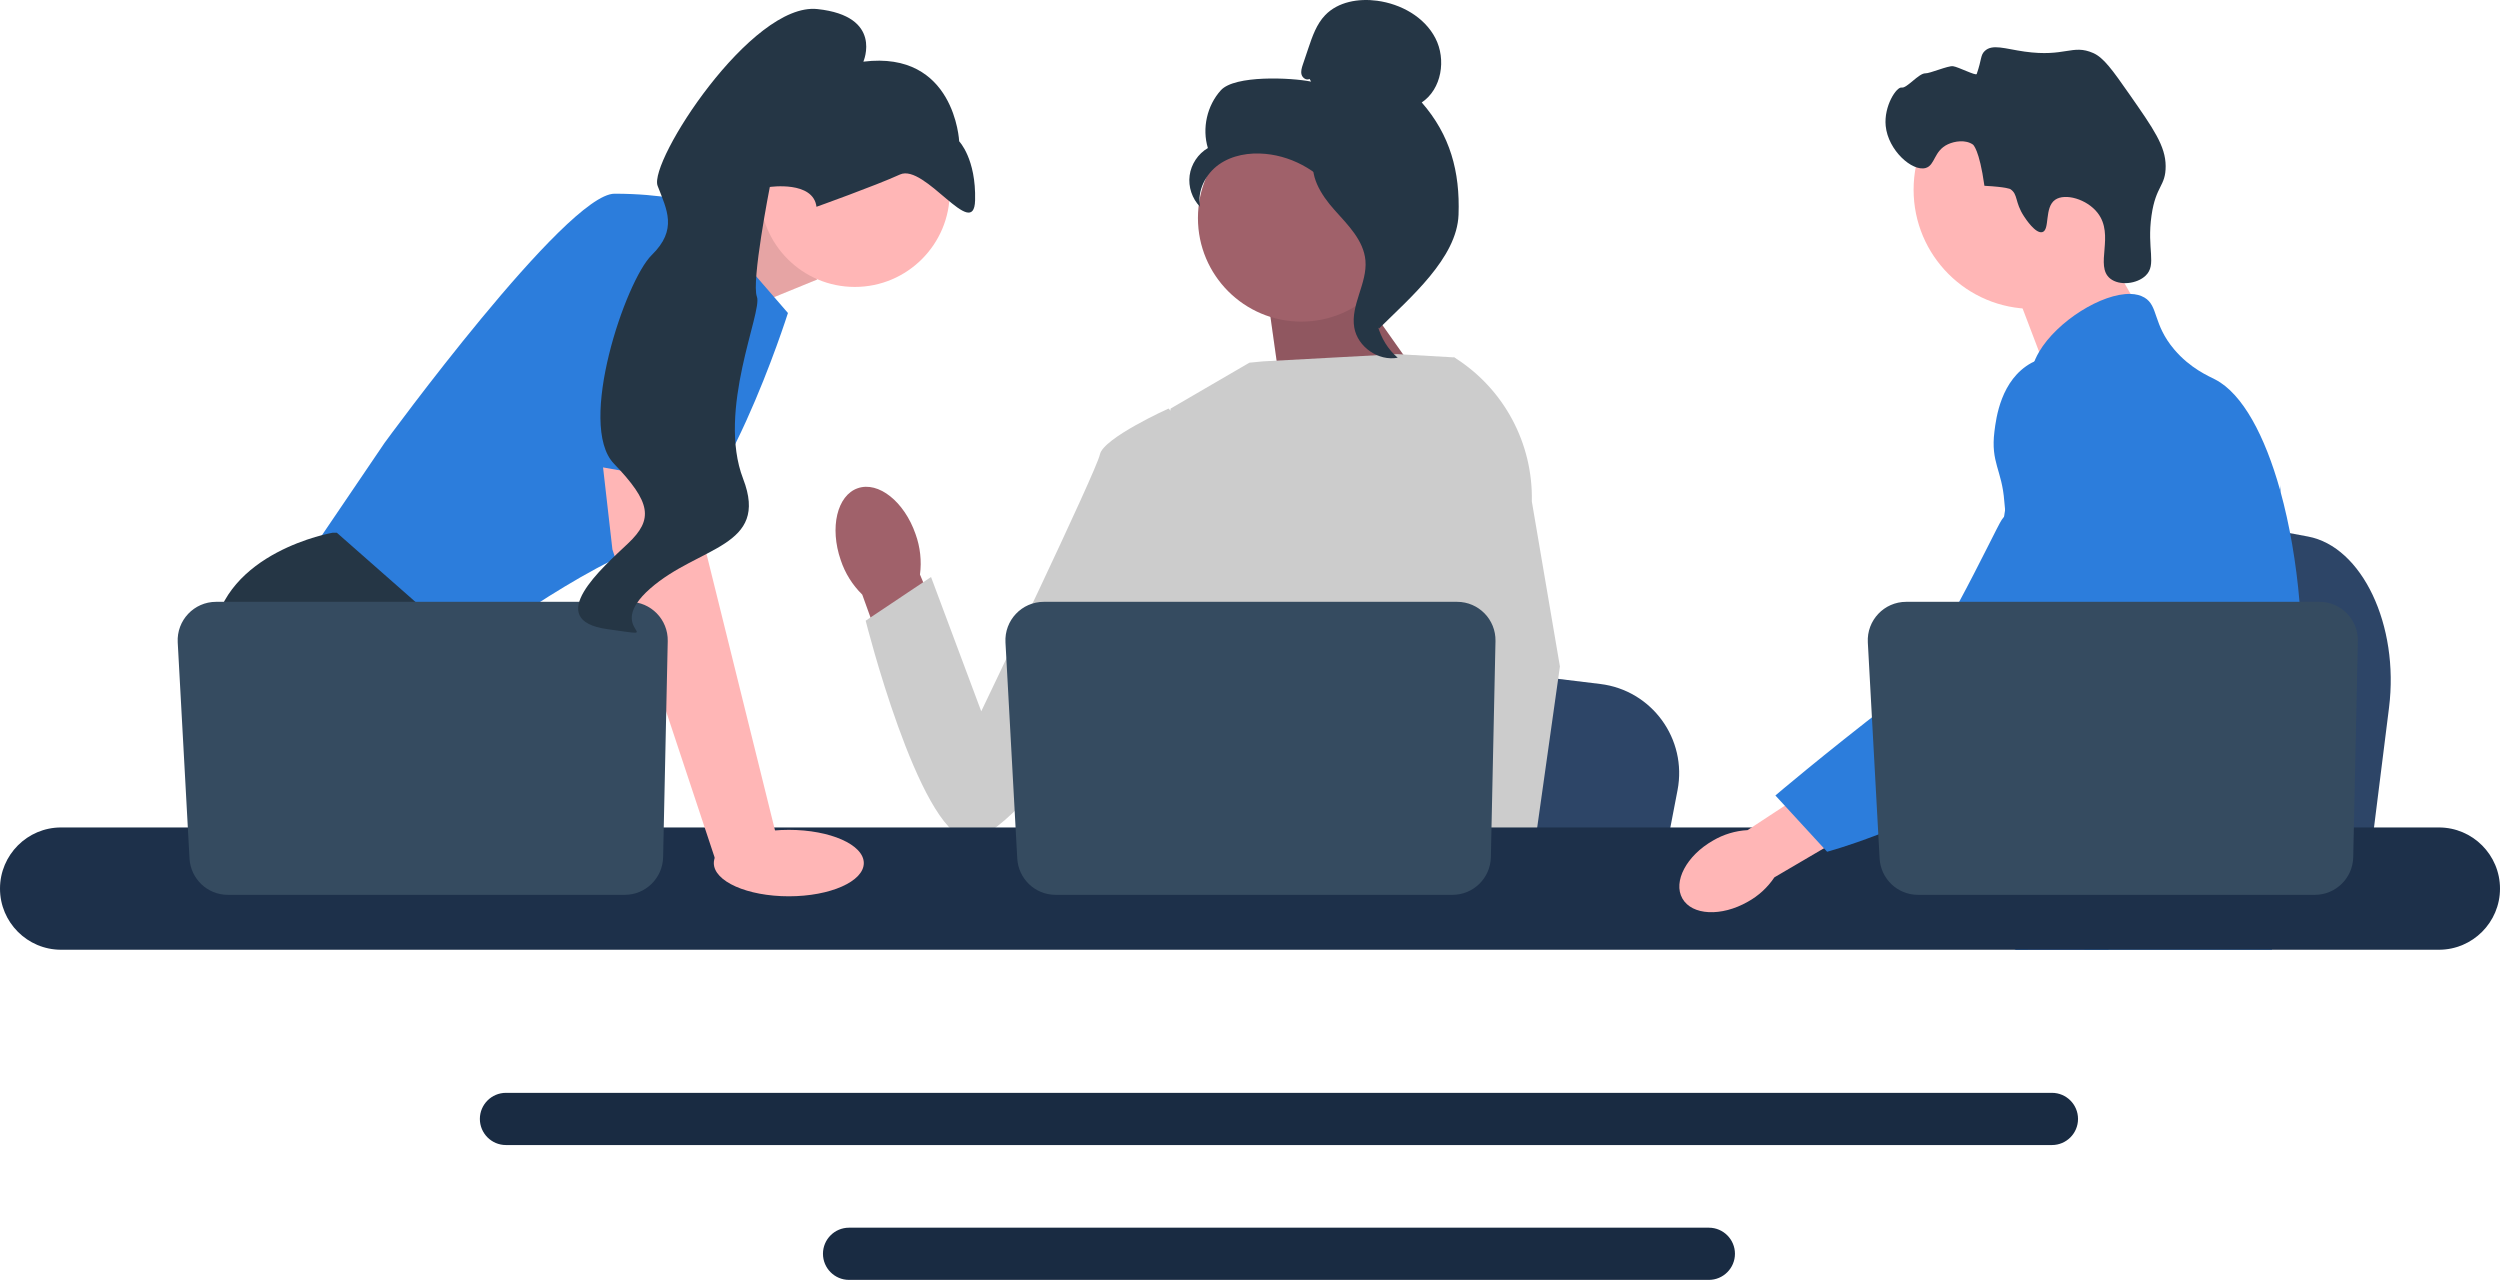
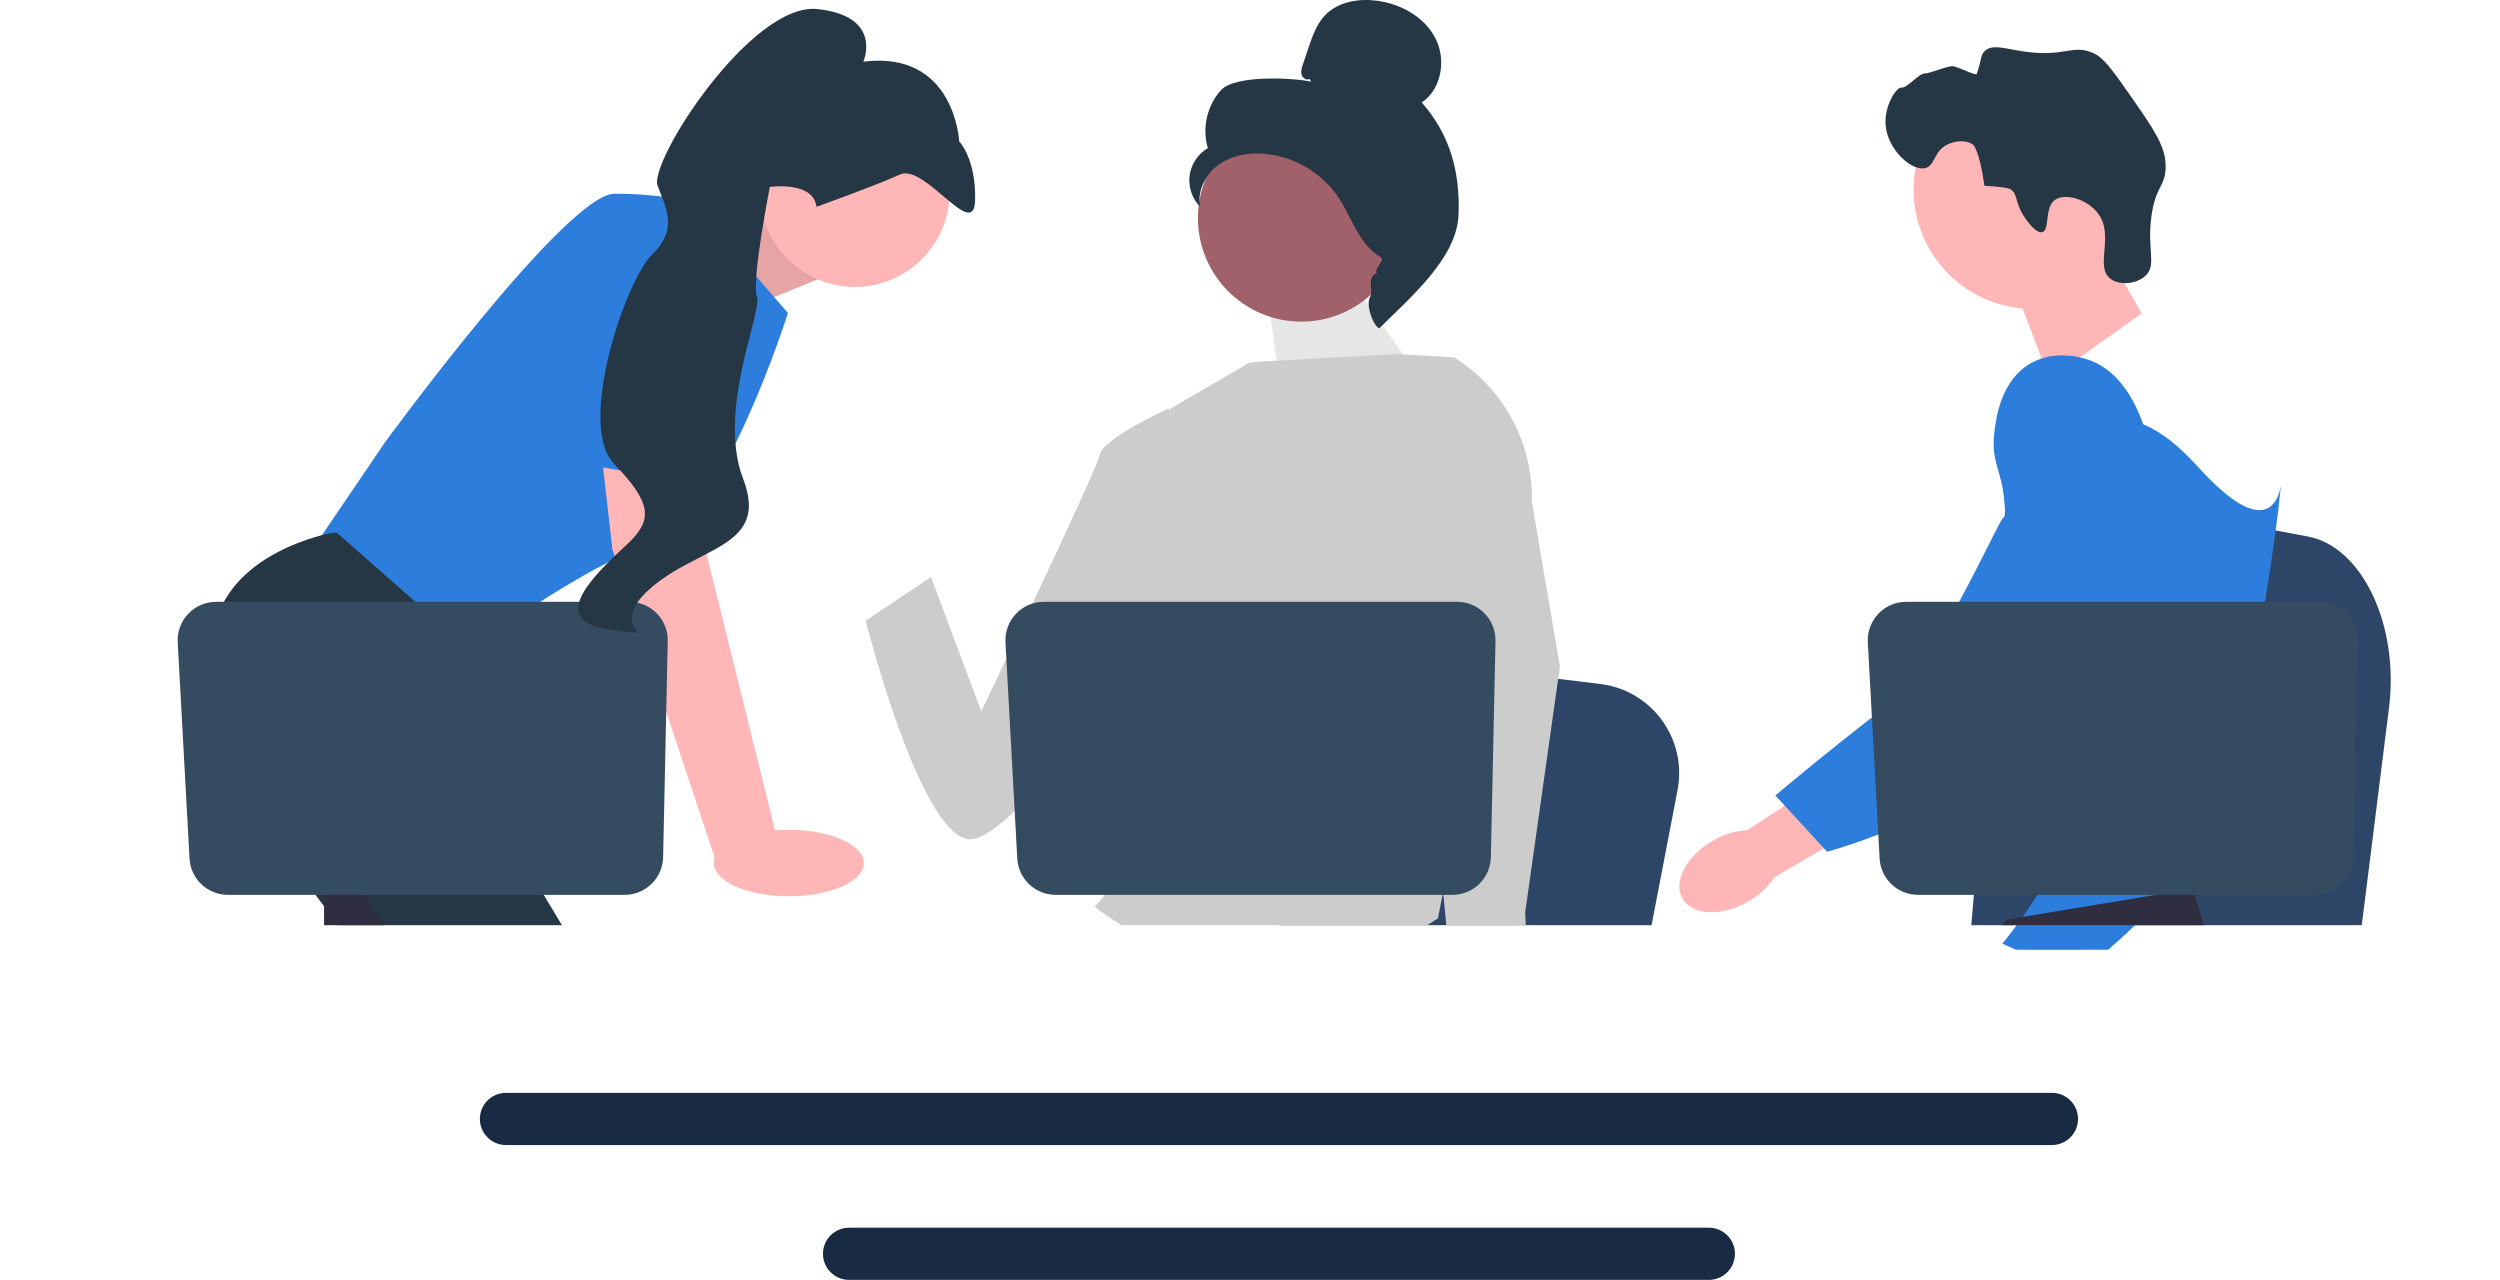
<svg xmlns="http://www.w3.org/2000/svg" width="711" height="364" viewBox="0 0 711 364" fill="none">
  <g clip-path="url(#clip0_4876_126951)">
    <path d="M679.441 201.239L677.213 219.003L671.686 263.123H560.638C561.505 253.234 562.691 239.001 563.957 223.635C564.082 222.101 564.213 220.556 564.338 219.003C567.514 180.378 570.989 136.67 570.989 136.67L585.588 139.394L613.913 144.67L625.455 146.818L656.363 152.583C671.773 155.45 682.373 177.798 679.441 201.239Z" fill="#2D4567" />
    <path d="M595.443 65.196L609.099 89.131L582.853 107.761L571.656 78.341L595.443 65.196Z" fill="#FFB6B6" />
    <path d="M578.058 87.839C596.742 87.839 611.889 72.669 611.889 53.955C611.889 35.242 596.742 20.071 578.058 20.071C559.374 20.071 544.228 35.242 544.228 53.955C544.228 72.669 559.374 87.839 578.058 87.839Z" fill="#FFB6B6" />
    <path d="M575.629 61.53C572.943 57.435 573.997 55.294 571.748 53.789C571.748 53.789 570.843 53.183 564.367 52.838C562.917 42.385 561.106 41.117 561.106 41.117C559.02 39.656 555.924 40.131 553.998 41.025C549.924 42.914 550.396 46.997 547.653 47.778C543.864 48.857 536.97 42.773 536.291 35.809C535.737 30.128 539.392 24.61 540.841 24.902C542.278 25.191 545.719 20.792 547.577 20.86C548.846 20.906 554.03 18.649 555.424 18.826C556.947 19.018 561.968 21.643 562.178 21.043C563.632 16.877 563.204 15.72 564.438 14.528C566.624 12.416 570.201 13.887 575.812 14.677C587.356 16.301 589.371 12.489 595.287 15.073C598.276 16.378 600.777 19.899 605.656 26.887C612.48 36.659 615.892 41.545 615.914 47.244C615.936 53.056 613.126 52.687 611.892 61.291C610.518 70.869 613.437 75.249 610.248 78.36C607.783 80.765 602.773 81.336 600.141 79.225C595.634 75.612 601.532 66.892 596.545 60.521C593.484 56.611 587.327 54.871 584.507 56.804C581.318 58.989 583.075 65.405 580.832 66.013C578.912 66.534 576.097 62.244 575.629 61.53Z" fill="#253645" />
-     <path d="M654.436 194.983C653.492 211.143 649.744 216.245 648.431 235.329C648.145 239.519 647.972 244.383 647.972 250.183C647.972 251.662 647.98 253.091 647.98 254.488C647.98 257.462 647.923 260.272 647.578 263.122C647.316 265.398 646.865 267.69 646.119 270.105H573.256C573.248 270.089 573.248 270.072 573.239 270.056C572.813 268.2 572.542 266.425 572.337 264.724C572.271 264.182 572.214 263.648 572.165 263.122C572.099 262.506 572.042 261.898 571.985 261.299C571.763 258.908 571.542 256.649 571.016 254.488C570.311 251.505 569.031 248.696 566.406 245.985C565.332 244.876 564.258 244.013 563.208 243.258C563.003 243.118 562.806 242.978 562.601 242.838C559.697 240.842 556.949 239.404 554.57 235.329C554.53 235.272 554.497 235.206 554.464 235.149C554.054 234.434 552.988 232.561 552.216 230.063C551.404 227.467 550.912 224.206 551.798 220.87C553.906 212.967 561.715 212.178 568.097 204.193C568.785 203.33 569.466 202.377 570.114 201.317C573.001 196.618 573.781 192.478 574.699 187.557C574.847 186.759 574.978 185.971 575.085 185.207C575.167 184.632 575.241 184.065 575.299 183.506C575.806 178.815 575.56 174.773 574.962 171.159C573.01 159.32 567.251 151.992 571.32 141.369C572.6 138.034 574.413 135.528 576.241 133.384C580.113 128.841 584.091 125.891 583.403 120.026C582.705 114.11 578.226 113.297 577.726 108.129C577.472 105.517 578.325 102.765 579.924 100.062V100.054C585.043 91.353 597.823 83.344 605.943 83.598C607.444 83.639 608.773 83.976 609.88 84.625C613.891 86.991 612.218 92.159 618.362 99.405C622.93 104.786 628.097 106.938 630.058 107.957C637.826 112.016 644.142 123.985 648.431 139.291C648.464 139.406 648.497 139.521 648.53 139.644C651.18 149.232 653.05 160.117 653.977 171.159C654.37 175.833 654.6 180.532 654.649 185.182C654.69 188.896 654.608 192.116 654.436 194.983Z" fill="#2C7DDC" />
    <path d="M599.873 250.348L598.388 254.488L597.453 257.084L595.287 263.122L592.778 270.106H576.643L579.35 263.122L580.605 259.869L582.689 254.488L586.183 245.451L599.873 250.348Z" fill="#FFB6B6" />
    <path d="M648.686 137.878C648.645 138.412 648.587 139.003 648.53 139.644C647.89 146.167 646.381 157.841 644.175 171.159C643.01 178.183 641.648 185.667 640.114 193.102C636.817 209.147 632.716 224.945 628.081 235.329C627.253 237.203 626.4 238.895 625.53 240.39C624.866 241.532 624.168 242.658 623.438 243.767C621.076 247.406 618.426 250.857 615.679 254.077C615.572 254.217 615.449 254.349 615.326 254.488C614.883 255.014 614.424 255.532 613.965 256.049C611.717 258.587 609.42 260.953 607.198 263.122C604.491 265.768 601.882 268.109 599.545 270.106H573.346L573.239 270.056L569.466 268.38C569.466 268.38 570.54 267.115 572.337 264.725C572.706 264.24 573.1 263.706 573.527 263.122C574.051 262.408 574.618 261.619 575.224 260.764C576.487 258.974 577.923 256.871 579.465 254.488C582.451 249.879 585.854 244.21 589.292 237.646C589.686 236.882 590.087 236.11 590.489 235.329C590.497 235.305 590.514 235.28 590.522 235.256C591.203 233.925 591.876 232.553 592.548 231.156C598.249 219.276 599.881 209.418 600.349 206.222C601.005 201.704 601.915 195.386 601.669 188.436C601.505 183.852 600.841 179.004 599.258 174.19V174.182C598.929 173.172 598.56 172.161 598.142 171.159C597.395 169.36 596.51 167.585 595.459 165.835C590.826 158.129 587.061 157.809 584.066 149.412C583.181 146.923 581.171 141.304 581.786 135.372V135.364C581.86 134.633 581.983 133.894 582.147 133.154V133.146C582.188 132.94 582.246 132.727 582.303 132.522C582.77 130.706 583.542 128.906 584.714 127.198C587.003 123.879 590.128 121.907 592.925 120.732L592.934 120.724C596.165 119.377 598.954 119.089 599.496 119.04C611.479 117.972 620.773 128.06 625.85 133.573C627.81 135.701 629.607 137.484 631.248 138.937C644.018 150.357 647.521 143.062 648.431 139.291C648.571 138.708 648.645 138.207 648.686 137.878Z" fill="#2C7DDC" />
    <path d="M648.727 137.451C648.727 137.492 648.719 137.631 648.686 137.861C648.702 137.738 648.711 137.615 648.719 137.5C648.719 137.475 648.719 137.459 648.727 137.451Z" fill="#6C63FF" />
    <path d="M583.583 310.805H143.888C139.803 310.805 136.473 314.132 136.473 318.224C136.473 322.323 139.803 325.65 143.888 325.65H583.583C587.667 325.65 590.99 322.323 590.99 318.224C590.99 314.132 587.667 310.805 583.583 310.805Z" fill="#192B42" />
    <path d="M486.006 349.155H241.457C237.372 349.155 234.05 352.482 234.05 356.573C234.05 360.664 237.372 364 241.457 364H486.006C490.091 364 493.421 360.664 493.421 356.573C493.421 352.482 490.091 349.155 486.006 349.155Z" fill="#192B42" />
    <path d="M192.815 66.771L220.526 55.09L232.412 79.495L203.292 91.399L192.815 66.771Z" fill="#FFB6B6" />
    <path opacity="0.1" d="M192.815 66.771L220.526 55.09L232.412 79.495L203.292 91.399L192.815 66.771Z" fill="black" />
    <path d="M196.755 57.471L224.092 89.018C224.092 89.018 205.075 149.136 186.058 154.494C167.04 159.851 131.977 186.041 131.977 186.041L88 157.47L109.394 125.923C109.394 125.923 161.097 55.09 174.766 55.09C188.435 55.09 196.755 57.471 196.755 57.471Z" fill="#2C7DDC" />
    <path d="M159.82 263.123H96.183L92.16 257.736L75.734 235.742L71.954 230.683C71.954 230.683 57.691 204.493 60.663 180.684C63.634 156.875 94.537 151.518 94.537 151.518H95.809L133.641 184.815L131.383 215.802L143.364 235.742L159.82 263.123Z" fill="#253645" />
    <path d="M109.216 263.123H92.16V237.826L109.216 263.123Z" fill="#2F2E41" />
    <path d="M477.093 224.719L474.971 235.742L469.706 263.123H363.928C364.754 256.986 365.884 248.153 367.09 238.617C367.209 237.665 367.334 236.707 367.453 235.742C370.478 211.773 373.788 184.648 373.788 184.648L387.694 186.338L414.675 189.612L425.669 190.946L455.11 194.523C469.789 196.303 479.886 210.171 477.093 224.719Z" fill="#2D4567" />
    <path d="M626.789 263.123H569.416C570.29 262.093 570.783 261.498 570.783 261.498L587.982 258.653L623.419 252.795C623.419 252.795 625.035 256.98 626.789 263.123Z" fill="#2F2E41" />
-     <path d="M383.429 78.676L408.38 114.017L364.858 115.319L360.187 82.107L383.429 78.676Z" fill="#A0616A" />
    <path opacity="0.1" d="M383.429 78.676L408.38 114.017L364.858 115.319L360.187 82.107L383.429 78.676Z" fill="black" />
-     <path d="M260.385 151.901C257.183 142.651 249.823 136.808 243.946 138.849C238.069 140.891 235.901 150.043 239.105 159.296C240.334 163.009 242.434 166.374 245.227 169.109L259.286 208.129L277.428 201.131L261.642 163.407C262.147 159.526 261.715 155.58 260.385 151.901Z" fill="#A0616A" />
    <path d="M429.275 133.892L429.241 169.91L425.895 183.213L419.013 210.576L414.003 235.742L410.271 254.492L408.94 261.188C407.936 261.861 406.937 262.503 405.939 263.123H319.012C314.073 260.152 311.31 257.843 311.31 257.843C311.31 257.843 312.677 256.557 314.24 254.492C316.879 251.004 320.07 245.29 318.115 239.831C317.705 238.688 317.598 237.296 317.722 235.742C318.519 225.492 329.252 208.159 329.252 208.159L327.029 182.433L326.054 171.16L332.926 116.19L355.325 103.149L359.192 102.774L397.363 100.708L413.14 101.619L413.859 101.816L429.275 133.892Z" fill="#CCCCCC" />
    <path d="M430.97 263.122H411.953L411.115 254.492L411.097 254.319L416.481 253.95L430.489 252.992L430.733 258.158L430.923 262.123L430.97 263.122Z" fill="#FFB6B6" />
    <path d="M435.652 142.601L443.64 189.546L437.121 235.742L436.105 242.932L434.31 255.629L433.757 259.533L433.775 259.956L433.912 263.123H411.329L410.497 254.492L410.426 253.718L408.726 236.04L408.696 235.742L405.089 198.255L412.161 171.16L412.684 169.166V169.16L415.761 122.768L413.378 101.685L413.354 101.488C413.402 101.518 413.443 101.548 413.491 101.578C413.616 101.655 413.74 101.732 413.859 101.816C427.742 110.637 436.014 126.113 435.652 142.601Z" fill="#CCCCCC" />
    <path d="M341.017 125.186L332.332 116.189C332.332 116.189 313.742 124.584 312.815 129.241C311.889 133.898 279.065 202.297 279.065 202.297L264.784 164.096L246.196 176.526C246.196 176.526 261.111 235.835 275.06 238.62C289.009 241.404 335.76 168.422 335.76 168.422L341.017 125.186Z" fill="#CCCCCC" />
-     <path d="M693.635 235.33H17.357C7.784 235.33 0 243.134 0 252.722C0 262.309 7.784 270.106 17.357 270.106H693.635C703.208 270.106 711 262.309 711 252.722C711 243.134 703.208 235.33 693.635 235.33Z" fill="#1D304A" />
    <path d="M425.317 182.334L424.003 243.787C423.875 249.736 419.024 254.492 413.083 254.492H300.215C294.414 254.492 289.626 249.951 289.309 244.15L285.955 182.696C285.613 176.43 290.594 171.16 296.86 171.16H414.398C420.521 171.16 425.448 176.202 425.317 182.334Z" fill="#354B60" />
    <path d="M243.109 81.605C258.023 81.605 270.113 69.496 270.113 54.559C270.113 39.621 258.023 27.512 243.109 27.512C228.195 27.512 216.105 39.621 216.105 54.559C216.105 69.496 228.195 81.605 243.109 81.605Z" fill="#FFB6B6" />
    <path d="M197.943 125.327L200.915 157.47L221.121 239.016L203.664 245.144L174.172 156.279L170.098 120.565L197.943 125.327Z" fill="#FFB6B6" />
    <path d="M189.906 182.334L188.591 243.787C188.464 249.736 183.612 254.492 177.672 254.492H64.803C59.003 254.492 54.214 249.951 53.898 244.15L50.543 182.696C50.201 176.43 55.183 171.16 61.449 171.16H178.986C185.11 171.16 190.037 176.202 189.906 182.334Z" fill="#354B60" />
    <path d="M224.338 254.907C236.116 254.907 245.665 250.677 245.665 245.459C245.665 240.242 236.116 236.012 224.338 236.012C212.56 236.012 203.012 240.242 203.012 245.459C203.012 250.677 212.56 254.907 224.338 254.907Z" fill="#FFB6B6" />
    <path d="M156.046 130.242L168.229 65.21C168.229 65.21 202.103 60.448 203.292 71.757C204.481 83.066 202.443 138.337 202.443 138.337L156.046 130.242Z" fill="#2C7DDC" />
    <path d="M232.209 58.811C232.209 58.811 248.913 52.84 255.96 49.627C263.006 46.414 277.005 68.823 277.316 56.988C277.628 45.153 272.79 40.19 272.79 40.19C272.79 40.19 271.583 14.299 245.539 17.536C245.539 17.536 251.268 4.582 232.464 2.579C213.66 0.576 184.406 46.056 187.026 52.853C189.646 59.65 192.786 65.269 185.353 72.536C177.92 79.803 164.002 120.818 174.592 131.854C185.181 142.891 185.876 147.68 178.621 154.546C171.365 161.413 154.215 176.342 172.758 178.934C191.302 181.526 171.062 179.59 184.886 167.411C198.71 155.232 218.883 155.729 211.351 136.188C203.819 116.648 216.905 88.646 215.268 84.398C213.63 80.15 218.936 53.175 218.936 53.175C218.936 53.175 231.285 51.358 232.209 58.811Z" fill="#253645" />
    <path d="M370.089 91.468C386.324 91.468 399.485 78.286 399.485 62.026C399.485 45.765 386.324 32.584 370.089 32.584C353.854 32.584 340.693 45.765 340.693 62.026C340.693 78.286 353.854 91.468 370.089 91.468Z" fill="#A0616A" />
    <path d="M372.435 22.442C371.584 22.94 370.445 22.187 370.172 21.239C369.9 20.292 370.217 19.285 370.532 18.351L372.118 13.645C373.243 10.308 374.437 6.855 376.873 4.315C380.55 0.481 386.394 -0.494 391.655 0.213C398.41 1.12 405.075 4.784 408.216 10.842C411.358 16.901 410.02 25.355 404.344 29.135C412.434 38.421 415.253 48.77 414.808 61.086C414.363 73.402 400.963 84.736 392.224 93.412C390.273 92.227 388.499 86.675 389.572 84.658C390.645 82.641 389.108 80.304 390.437 78.445C391.766 76.588 392.878 79.546 391.534 77.699C390.686 76.533 393.995 73.851 392.735 73.153C386.639 69.778 384.612 62.168 380.783 56.34C376.165 49.311 368.262 44.551 359.898 43.761C355.29 43.326 350.424 44.114 346.647 46.793C342.871 49.472 340.426 54.26 341.301 58.811C339.033 56.505 337.904 53.125 338.33 49.916C338.756 46.706 340.727 43.739 343.518 42.106C341.821 36.485 343.275 30.02 347.214 25.671C351.152 21.321 367.13 22.062 372.88 23.207L372.435 22.442Z" fill="#253645" />
-     <path d="M373.328 43.932C380.944 44.756 386.443 51.363 391.086 57.465C393.762 60.982 396.566 64.866 396.499 69.288C396.431 73.758 393.447 77.592 392.02 81.829C389.689 88.754 391.961 96.993 397.51 101.737C392.027 102.779 386.1 98.662 385.153 93.153C384.051 86.74 388.905 80.55 388.33 74.069C387.824 68.358 383.331 63.963 379.511 59.693C375.691 55.424 372.104 49.758 373.861 44.302L373.328 43.932Z" fill="#253645" />
    <path d="M487.185 239.051C479.641 243.348 475.74 250.73 478.472 255.538C481.203 260.346 489.531 260.759 497.077 256.459C500.115 254.782 502.708 252.402 504.638 249.516L536.372 230.904L527.333 216.175L497.01 236.087C493.546 236.275 490.176 237.291 487.185 239.051Z" fill="#FFB6B6" />
    <path d="M594.627 102.562C593.679 102.186 585.358 99.03 577.762 103.197C569.035 107.983 567.688 118.91 567.215 122.742C566.123 131.595 569.34 133.579 570.019 142.542C571.29 159.31 574.64 140.181 569.29 147.835C567.438 150.484 548.523 191.539 538.092 199.581C517.804 215.221 504.922 226.235 504.922 226.235L519.629 242.237C519.629 242.237 542.869 236.035 563.411 222.676C584.481 208.972 595.017 202.121 603.168 188.717C603.87 187.563 620.664 158.997 611.645 127.41C609.587 120.205 605.818 107.004 594.627 102.562Z" fill="#2C7DDC" />
    <path d="M670.572 182.334L669.257 243.787C669.13 249.736 664.278 254.492 658.337 254.492H545.469C539.669 254.492 534.88 249.951 534.563 244.15L531.209 182.696C530.867 176.43 535.848 171.16 542.115 171.16H659.652C665.776 171.16 670.703 176.202 670.572 182.334Z" fill="#354B60" />
  </g>
  <defs>
    <clipPath id="clip0_4876_126951">
      <rect width="711" height="364" fill="white" />
    </clipPath>
  </defs>
</svg>